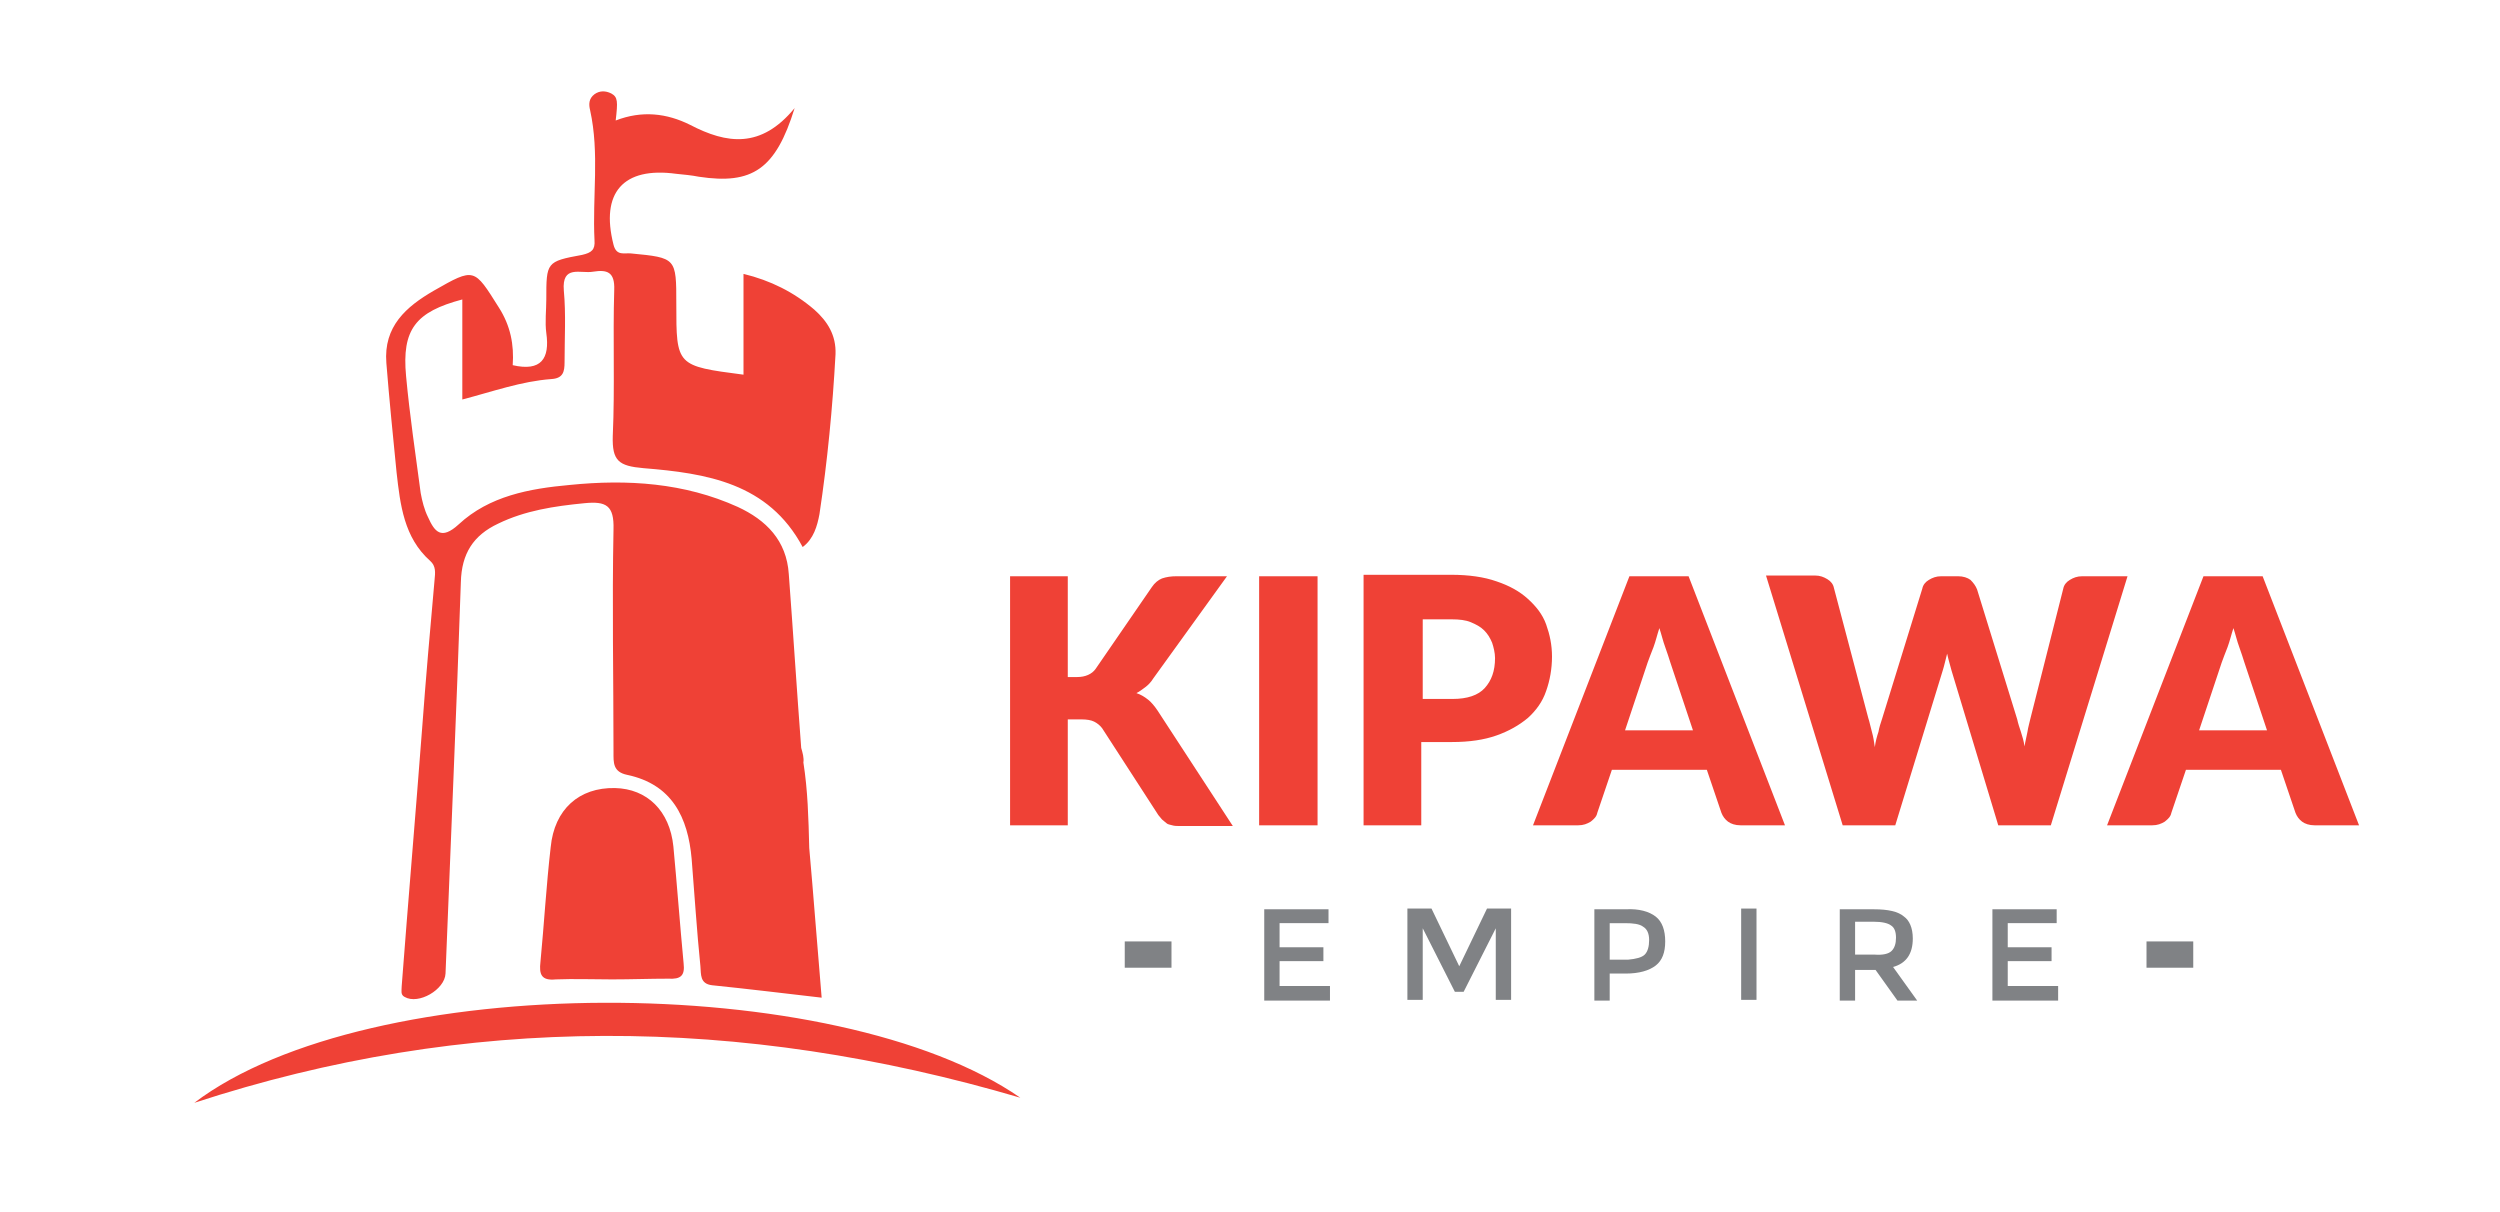
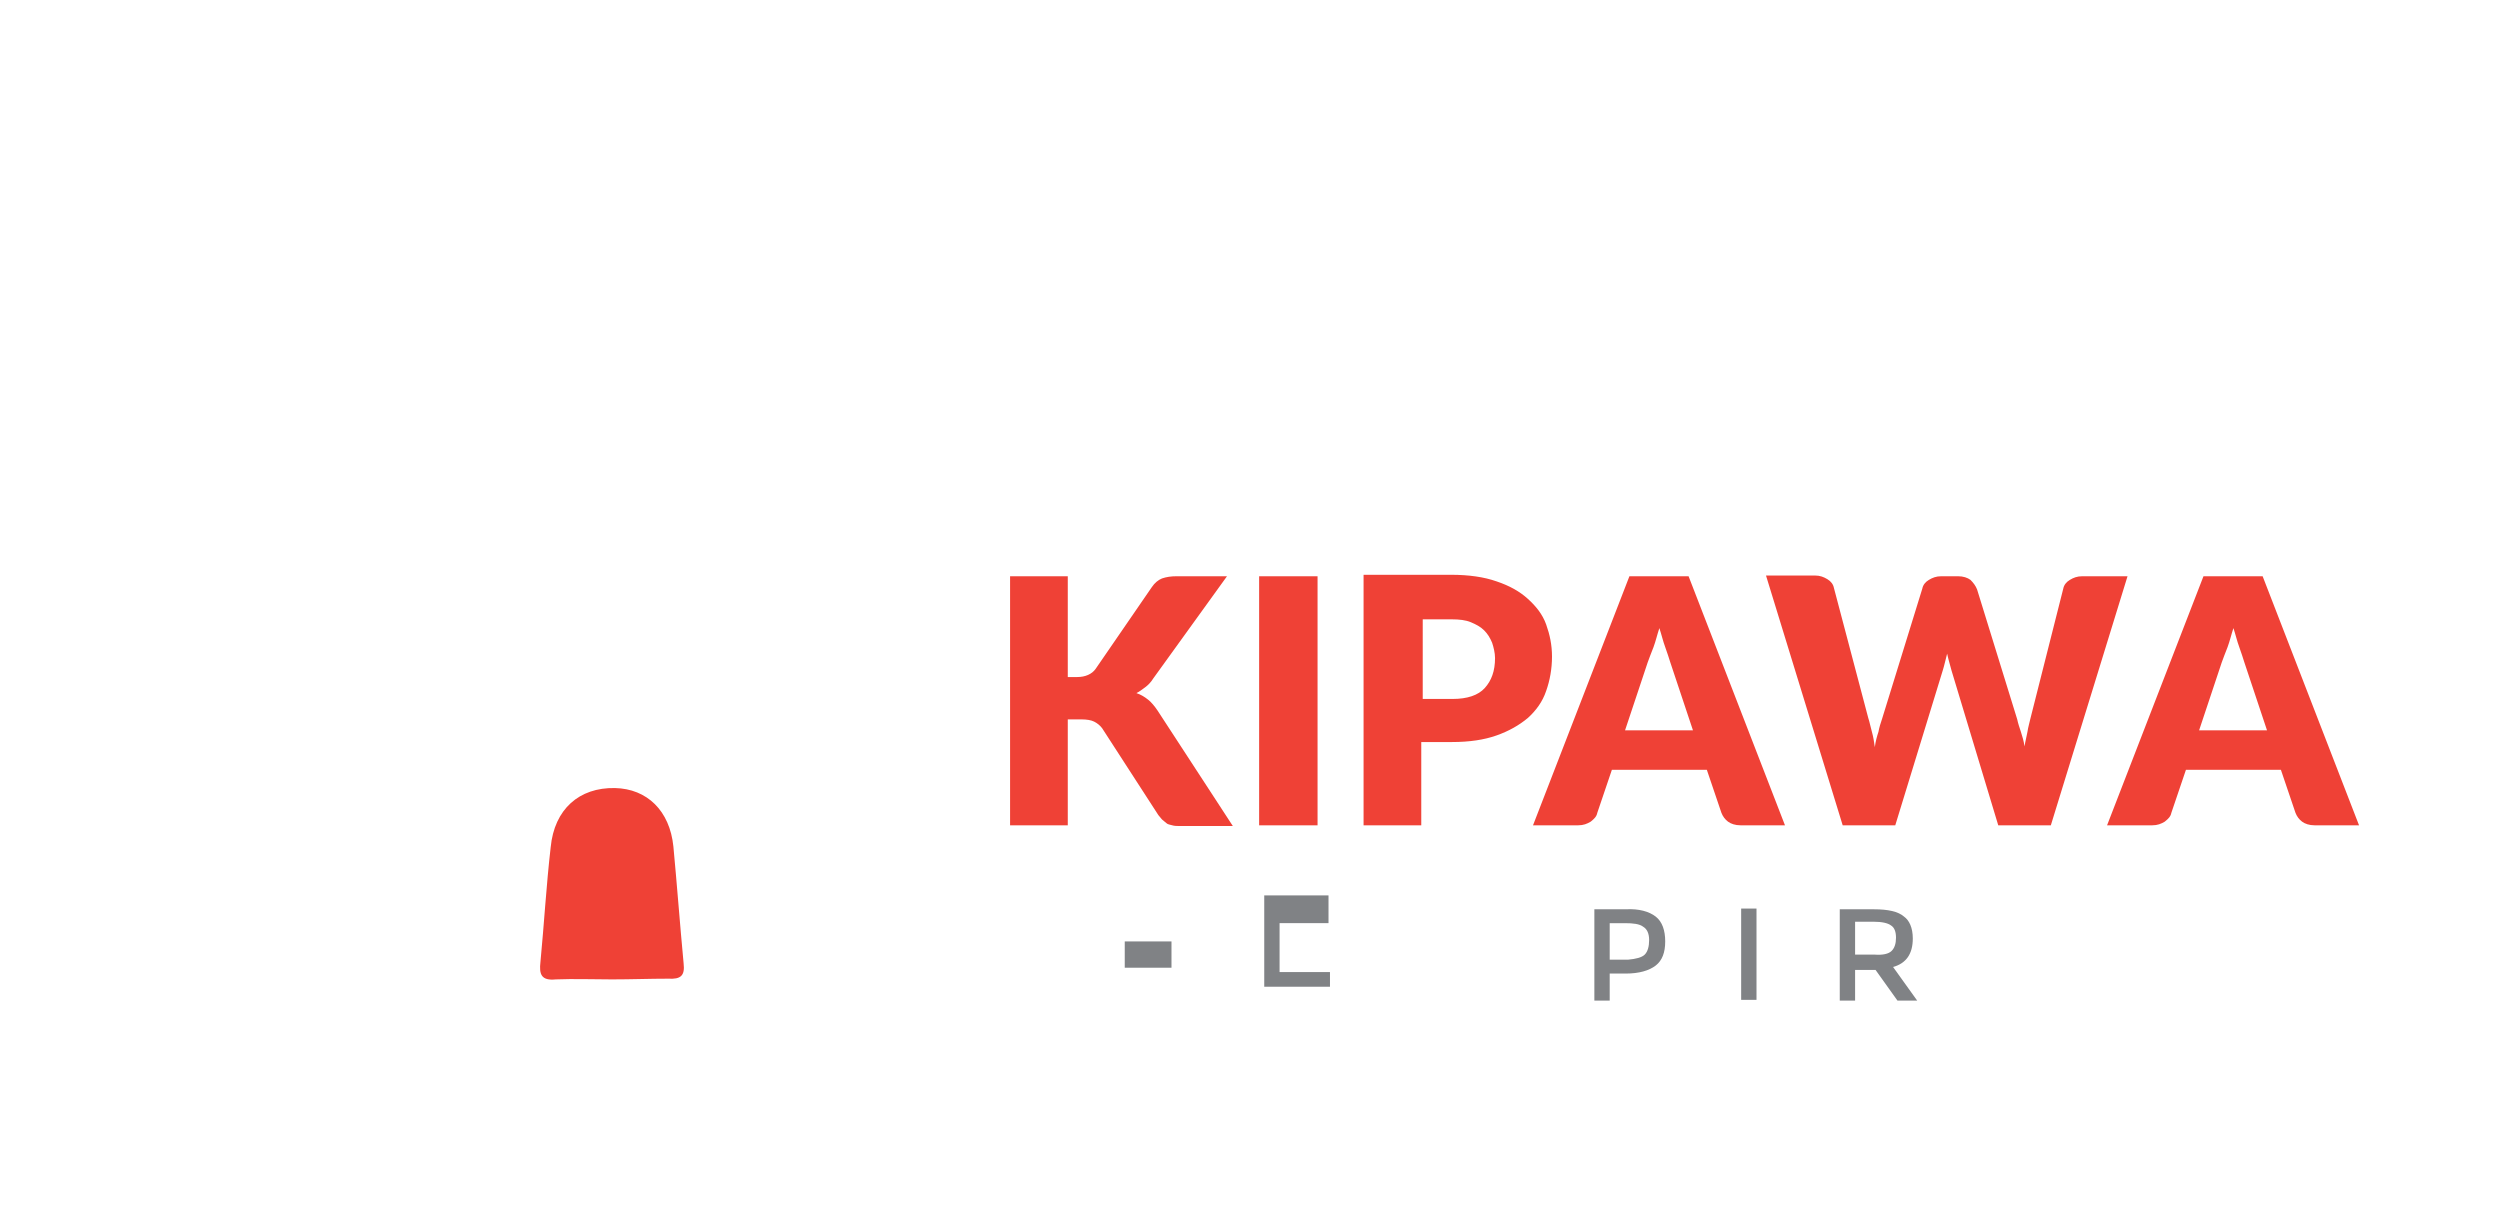
<svg xmlns="http://www.w3.org/2000/svg" version="1.1" id="Layer_1" x="0px" y="0px" viewBox="0 0 342.3 165.9" style="enable-background:new 0 0 342.3 165.9;" xml:space="preserve">
  <style type="text/css">
	.st0{fill:#EF4136;}
	.st1{fill:#808285;}
</style>
  <path class="st0" d="M304.2,90.7c0.2-0.6,0.5-1.3,0.8-2.1c0.3-0.8,0.5-1.7,0.8-2.6c0.3,0.9,0.5,1.8,0.8,2.6c0.3,0.8,0.5,1.5,0.7,2.1  l3.1,9.3h-9.3L304.2,90.7z M309.8,78.9h-8.1L288.5,113h6.2c0.7,0,1.2-0.2,1.7-0.5c0.5-0.4,0.8-0.7,0.9-1.2l2-5.9h13l2,5.9  c0.2,0.5,0.5,0.9,0.9,1.2c0.4,0.3,1,0.5,1.7,0.5h6.1L309.8,78.9z M252.3,113h7.2l6.5-21.2c0.1-0.3,0.2-0.7,0.3-1.1  c0.1-0.4,0.2-0.8,0.3-1.2c0.1,0.4,0.2,0.9,0.3,1.2c0.1,0.4,0.2,0.7,0.3,1.1l6.4,21.2h7.2l10.5-34.1h-6.2c-0.7,0-1.2,0.2-1.7,0.5  c-0.5,0.3-0.8,0.7-0.9,1.2L278,98.4c-0.1,0.5-0.3,1.1-0.4,1.8c-0.1,0.6-0.3,1.3-0.4,2c-0.1-0.7-0.3-1.4-0.5-2s-0.4-1.2-0.5-1.7  l-5.5-17.8c-0.2-0.5-0.5-0.9-0.9-1.3c-0.4-0.3-1-0.5-1.7-0.5h-2.3c-0.7,0-1.2,0.2-1.7,0.5s-0.8,0.7-0.9,1.2l-5.5,17.8  c-0.2,0.6-0.4,1.2-0.5,1.8c-0.2,0.6-0.4,1.3-0.5,2.1c-0.1-0.7-0.2-1.4-0.4-2.1s-0.3-1.3-0.5-1.9l-4.7-17.8c-0.1-0.5-0.4-0.9-0.9-1.2  s-1-0.5-1.7-0.5h-6.7L252.3,113z M225.6,90.7c0.2-0.6,0.5-1.3,0.8-2.1c0.3-0.8,0.5-1.7,0.8-2.6c0.3,0.9,0.5,1.8,0.8,2.6  c0.3,0.8,0.5,1.5,0.7,2.1l3.1,9.3h-9.3L225.6,90.7z M231.2,78.9h-8.1L209.9,113h6.2c0.7,0,1.2-0.2,1.7-0.5c0.5-0.4,0.8-0.7,0.9-1.2  l2-5.9h13l2,5.9c0.2,0.5,0.5,0.9,0.9,1.2c0.4,0.3,1,0.5,1.7,0.5h6.1L231.2,78.9z M194.7,84.8h4.1c1,0,1.9,0.1,2.6,0.4  c0.7,0.3,1.3,0.6,1.8,1.1c0.5,0.5,0.8,1,1.1,1.7c0.2,0.6,0.4,1.4,0.4,2.1c0,1.8-0.5,3.1-1.4,4.1c-0.9,1-2.4,1.5-4.4,1.5h-4.1V84.8z   M198.8,101.6c2.4,0,4.4-0.3,6.1-0.9c1.7-0.6,3.1-1.4,4.3-2.4c1.1-1,2-2.2,2.5-3.7c0.5-1.4,0.8-3,0.8-4.7c0-1.6-0.3-3-0.8-4.4  c-0.5-1.4-1.4-2.5-2.5-3.5c-1.1-1-2.5-1.8-4.3-2.4c-1.7-0.6-3.8-0.9-6.2-0.9h-12V113h7.9v-11.4H198.8z M180.4,78.9h-8V113h8V78.9z   M146.2,78.9h-7.9V113h7.9V98.5h1.9c0.7,0,1.3,0.1,1.7,0.3c0.4,0.2,0.8,0.5,1.1,0.9l7.7,11.9c0.2,0.2,0.3,0.4,0.5,0.6  c0.2,0.2,0.4,0.3,0.6,0.5s0.5,0.2,0.8,0.3c0.3,0.1,0.7,0.1,1.2,0.1h7.1l-10.3-15.8c-0.4-0.6-0.9-1.2-1.3-1.5c-0.5-0.4-1-0.7-1.6-0.9  c0.4-0.2,0.8-0.5,1.2-0.8c0.4-0.3,0.8-0.7,1.1-1.2L168,78.9h-6.9c-0.8,0-1.4,0.1-2,0.3c-0.5,0.2-1,0.6-1.4,1.2L150,91.6  c-0.5,0.7-1.4,1.1-2.5,1.1h-1.3V78.9z" />
  <g>
    <g>
-       <rect x="293.9" y="128.9" class="st1" width="6.4" height="3.6" />
-     </g>
+       </g>
    <g>
      <rect x="154" y="128.9" class="st1" width="6.4" height="3.6" />
    </g>
    <g>
-       <path class="st1" d="M181.9,124.4v2h-6.7v3.3h6v1.9h-6v3.4h6.9v2h-9v-12.5H181.9z" />
-       <path class="st1" d="M194.8,136.9h-2.1v-12.5h3.3l3.8,7.9l3.8-7.9h3.3v12.5h-2.1v-9.8l-4.4,8.7h-1.2l-4.4-8.7V136.9z" />
+       <path class="st1" d="M181.9,124.4v2h-6.7v3.3h6h-6v3.4h6.9v2h-9v-12.5H181.9z" />
      <path class="st1" d="M226.7,125.5c0.9,0.7,1.3,1.9,1.3,3.4c0,1.5-0.4,2.6-1.3,3.3c-0.9,0.7-2.3,1.1-4.1,1.1h-2.2v3.7h-2.1v-12.5    h4.3C224.4,124.4,225.8,124.8,226.7,125.5z M225.2,130.7c0.4-0.4,0.6-1.1,0.6-2c0-0.9-0.3-1.5-0.8-1.8c-0.5-0.4-1.4-0.5-2.5-0.5    h-2.1v5h2.5C224,131.3,224.8,131.1,225.2,130.7z" />
      <path class="st1" d="M238.4,124.4h2.1v12.5h-2.1V124.4z" />
      <path class="st1" d="M261.9,128.5c0,2.1-0.9,3.4-2.7,3.9l3.3,4.6h-2.7l-3-4.2H254v4.2h-2.1v-12.5h4.7c1.9,0,3.3,0.3,4.1,1    C261.4,126,261.9,127,261.9,128.5z M259,130.2c0.4-0.4,0.6-1,0.6-1.8c0-0.8-0.2-1.4-0.7-1.7c-0.4-0.3-1.2-0.5-2.4-0.5H254v4.5h2.6    C257.8,130.8,258.6,130.6,259,130.2z" />
-       <path class="st1" d="M281.6,124.4v2h-6.7v3.3h6v1.9h-6v3.4h6.9v2h-9v-12.5H281.6z" />
    </g>
  </g>
  <path class="st0" d="M83.8,134.1c-2.6,0-5.2-0.1-7.7,0c-2,0.2-2.3-0.7-2.1-2.4c0.5-5.2,0.8-10.5,1.4-15.7c0.5-5.2,3.9-8.2,8.8-8.1  c4.4,0.1,7.5,3.1,8,8c0.5,5.3,0.9,10.7,1.4,16c0.2,1.7-0.4,2.2-2.1,2.1C89,134,86.4,134.1,83.8,134.1  C83.8,134.1,83.8,134.1,83.8,134.1z" />
-   <path class="st0" d="M26.6,151c24-18.2,88-18.1,113.1-0.7C101.3,139,63.9,138.8,26.6,151z" />
-   <path class="st0" d="M110,104.4c0.1-0.6-0.1-1.3-0.3-2c-0.6-7.9-1.1-15.8-1.7-23.8c-0.3-4.6-3.1-7.4-7-9.2c-7.3-3.3-15.1-3.8-23-3  c-5.5,0.5-11,1.5-15.2,5.4c-2.4,2.2-3.3,1-4.2-1c-0.5-1-0.8-2.2-1-3.3c-0.7-5.3-1.5-10.6-2-16c-0.6-6.4,1.3-8.8,7.7-10.5  c0,4.6,0,9,0,13.7c4.2-1.1,8.1-2.5,12.2-2.8c1.6-0.1,1.8-1,1.8-2.3c0-3.3,0.2-6.6-0.1-9.8c-0.3-3.6,2.3-2.3,4-2.6  c1.9-0.3,3,0,2.9,2.5c-0.2,6.7,0.1,13.3-0.2,20c-0.1,3.4,0.8,4.1,4.2,4.4c8.6,0.7,17.1,2,21.8,10.8c1.5-1.1,2-2.9,2.3-4.5  c1.1-7.3,1.8-14.6,2.2-21.9c0.1-2.6-1.1-4.5-2.9-6.1c-2.8-2.4-6-4-9.7-4.9c0,2.4,0,4.6,0,6.8c0,2.3,0,4.6,0,7  c-9.2-1.2-9.2-1.2-9.2-9.7c0-6.3,0-6.3-6.2-6.9c-0.9-0.1-2,0.4-2.4-1.2c-1.8-7.1,1.3-10.7,8.6-9.7c1,0.1,2.1,0.2,3.1,0.4  c7.3,1.1,10.5-1,13.1-9.4c-4.6,5.6-9.3,4.9-14.3,2.3c-3.2-1.6-6.6-2-10.2-0.6c0.3-2.6,0.3-3.2-0.6-3.7c-0.8-0.4-1.6-0.4-2.3,0.1  c-0.8,0.6-0.8,1.4-0.6,2.2c1.3,5.9,0.3,11.8,0.6,17.8c0.1,1.3-0.4,1.7-1.7,2c-4.9,0.9-4.9,1-4.9,6.1c0,1.5-0.2,3.1,0,4.6  c0.5,3.5-0.7,5.3-4.6,4.4c0.2-2.8-0.3-5.4-1.9-7.9c-3.4-5.4-3.3-5.5-8.9-2.3c-3.8,2.2-6.9,4.9-6.5,9.9c0.4,5,0.9,10,1.4,15  c0.5,4.4,1,8.9,4.6,12.1c0.8,0.7,0.7,1.6,0.6,2.6c-0.6,6.7-1.2,13.5-1.7,20.3c-0.9,11.8-1.9,23.5-2.8,35.3c0,0.6-0.2,1.2,0.4,1.5  c1.9,1.1,5.5-1,5.6-3.2c0.7-17.9,1.5-35.7,2.1-53.6c0.1-3.9,1.7-6.4,5.1-8c3.7-1.8,7.7-2.4,11.8-2.8c3-0.3,4.1,0.3,4,3.6  c-0.2,10.2,0,20.3,0,30.5c0,1.4-0.1,2.7,1.9,3.1c6.1,1.3,8.3,5.8,8.8,11.5c0.4,4.9,0.7,9.8,1.2,14.7c0.1,1.1-0.1,2.4,1.6,2.6  c4.9,0.5,9.8,1.1,15,1.7c-0.6-7-1.1-13.8-1.7-20.5C110.7,112,110.6,108.2,110,104.4z" />
</svg>